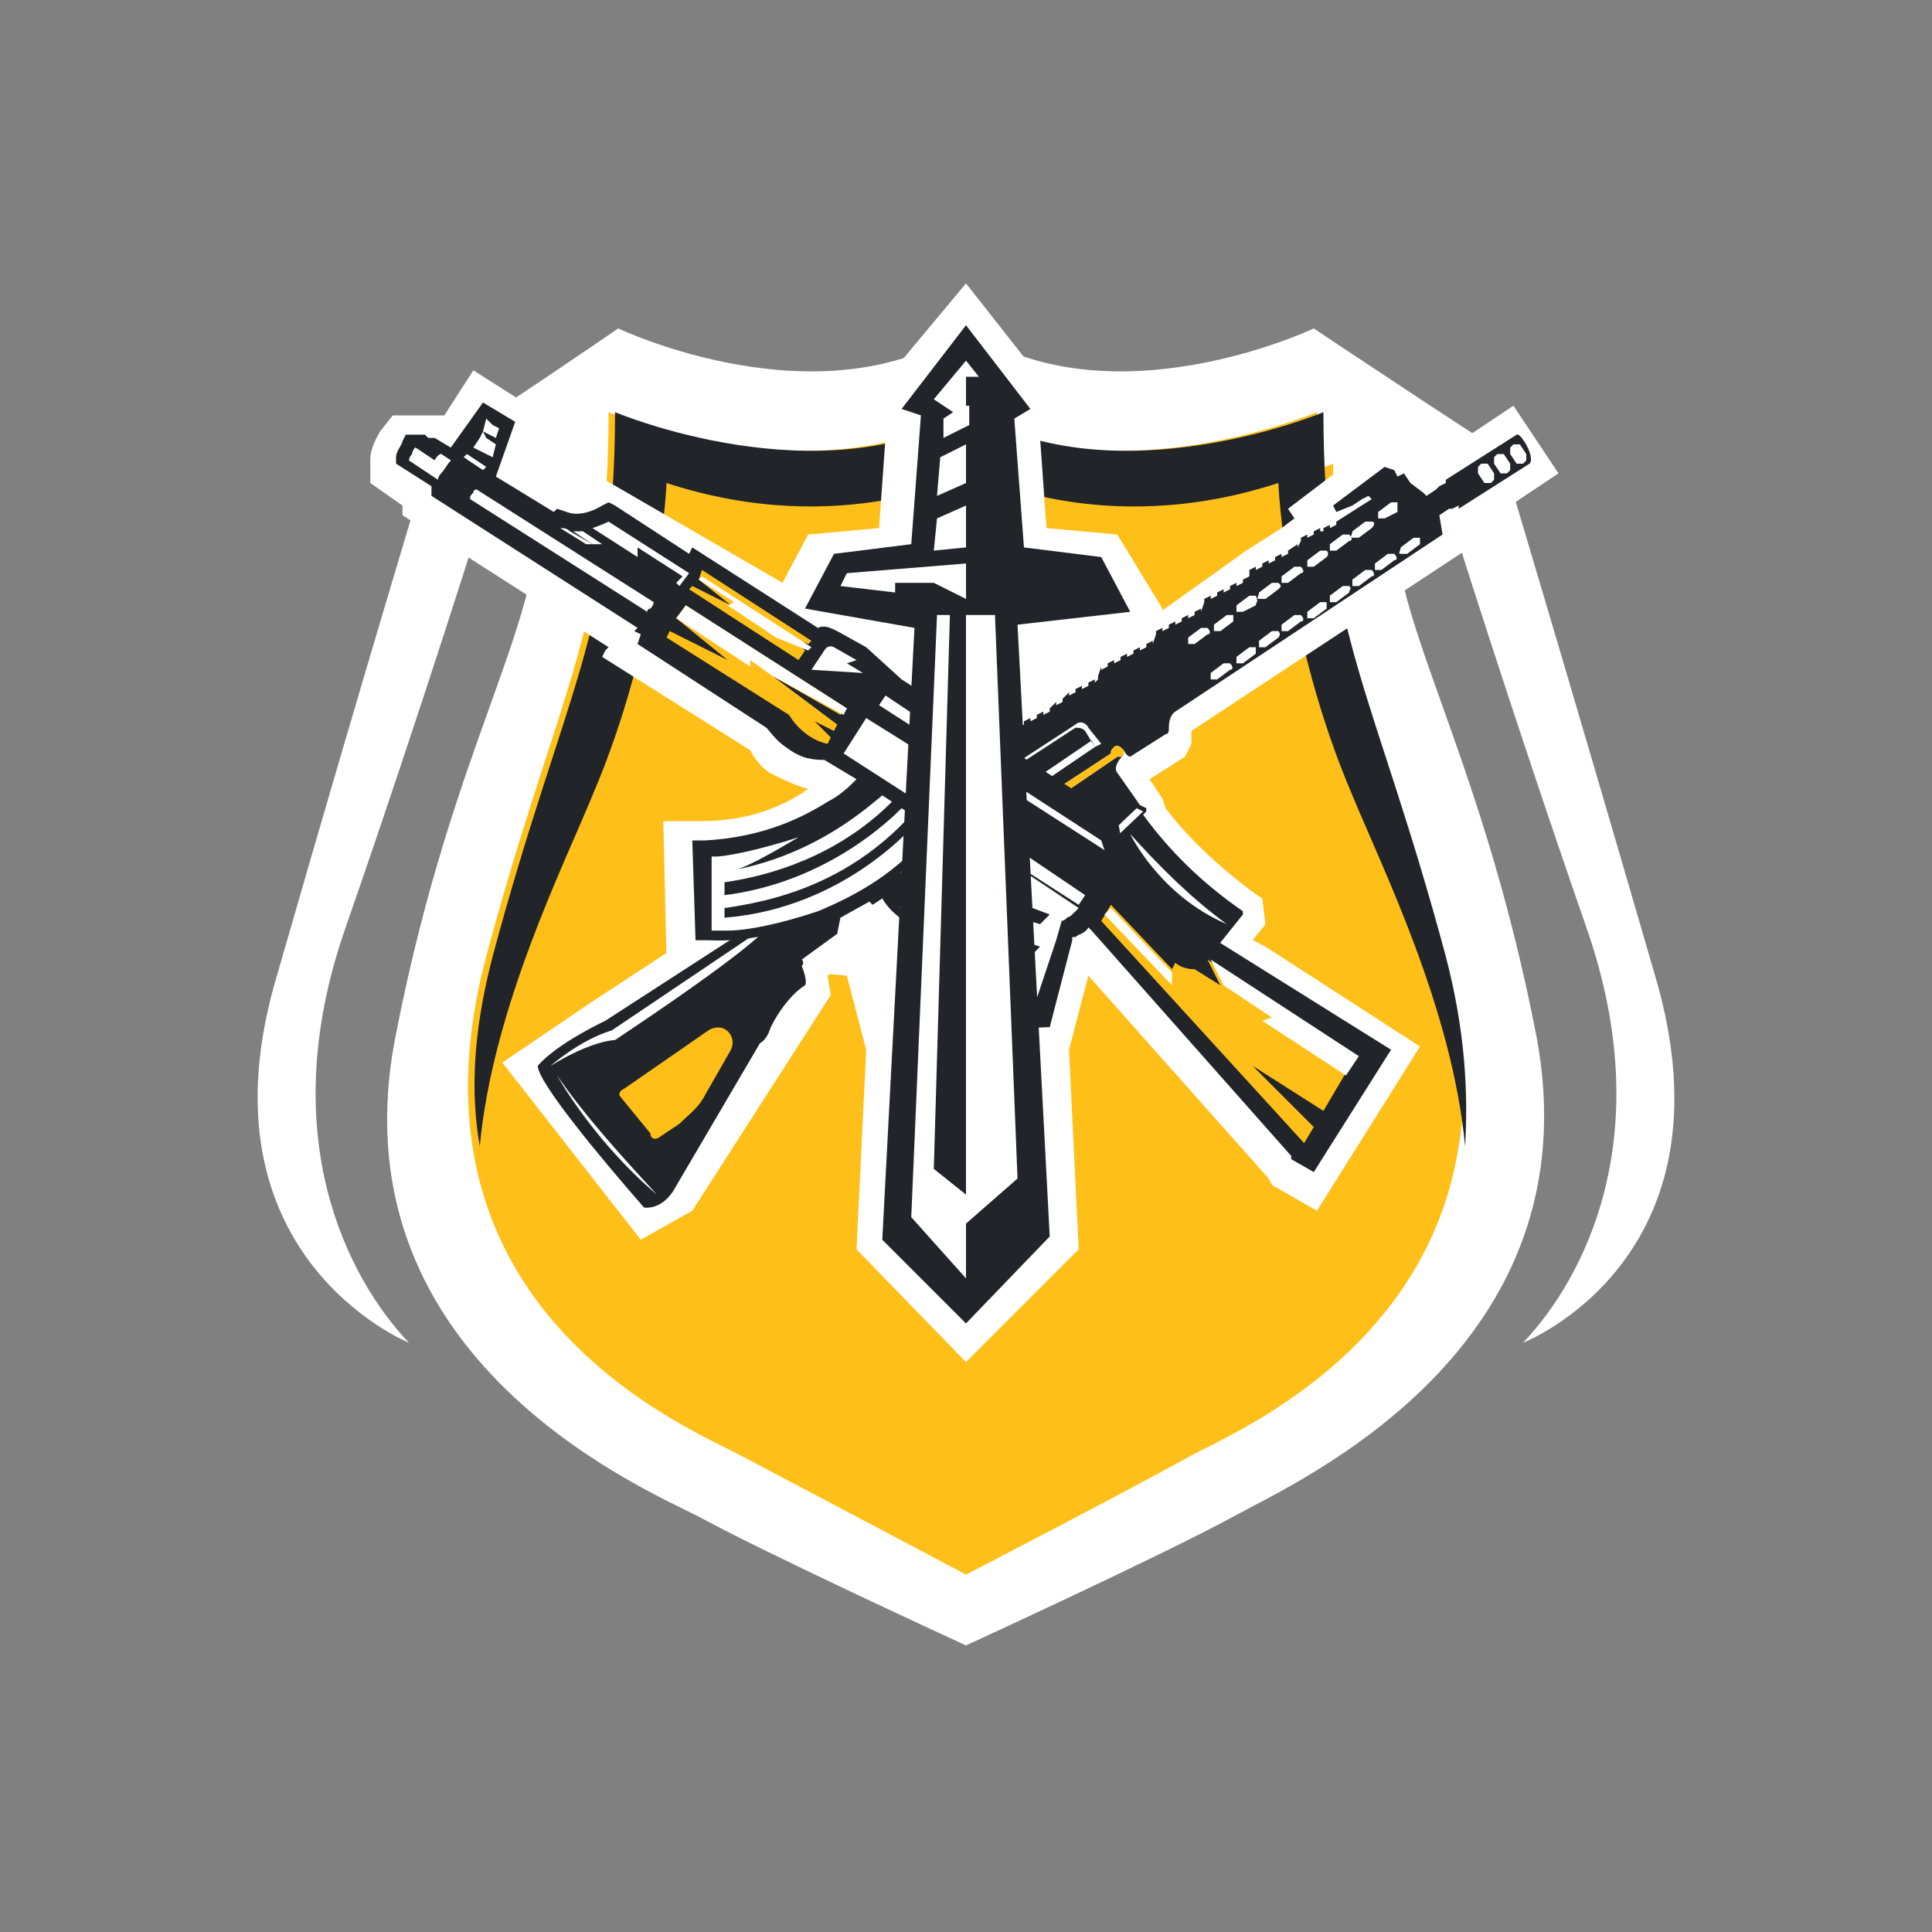
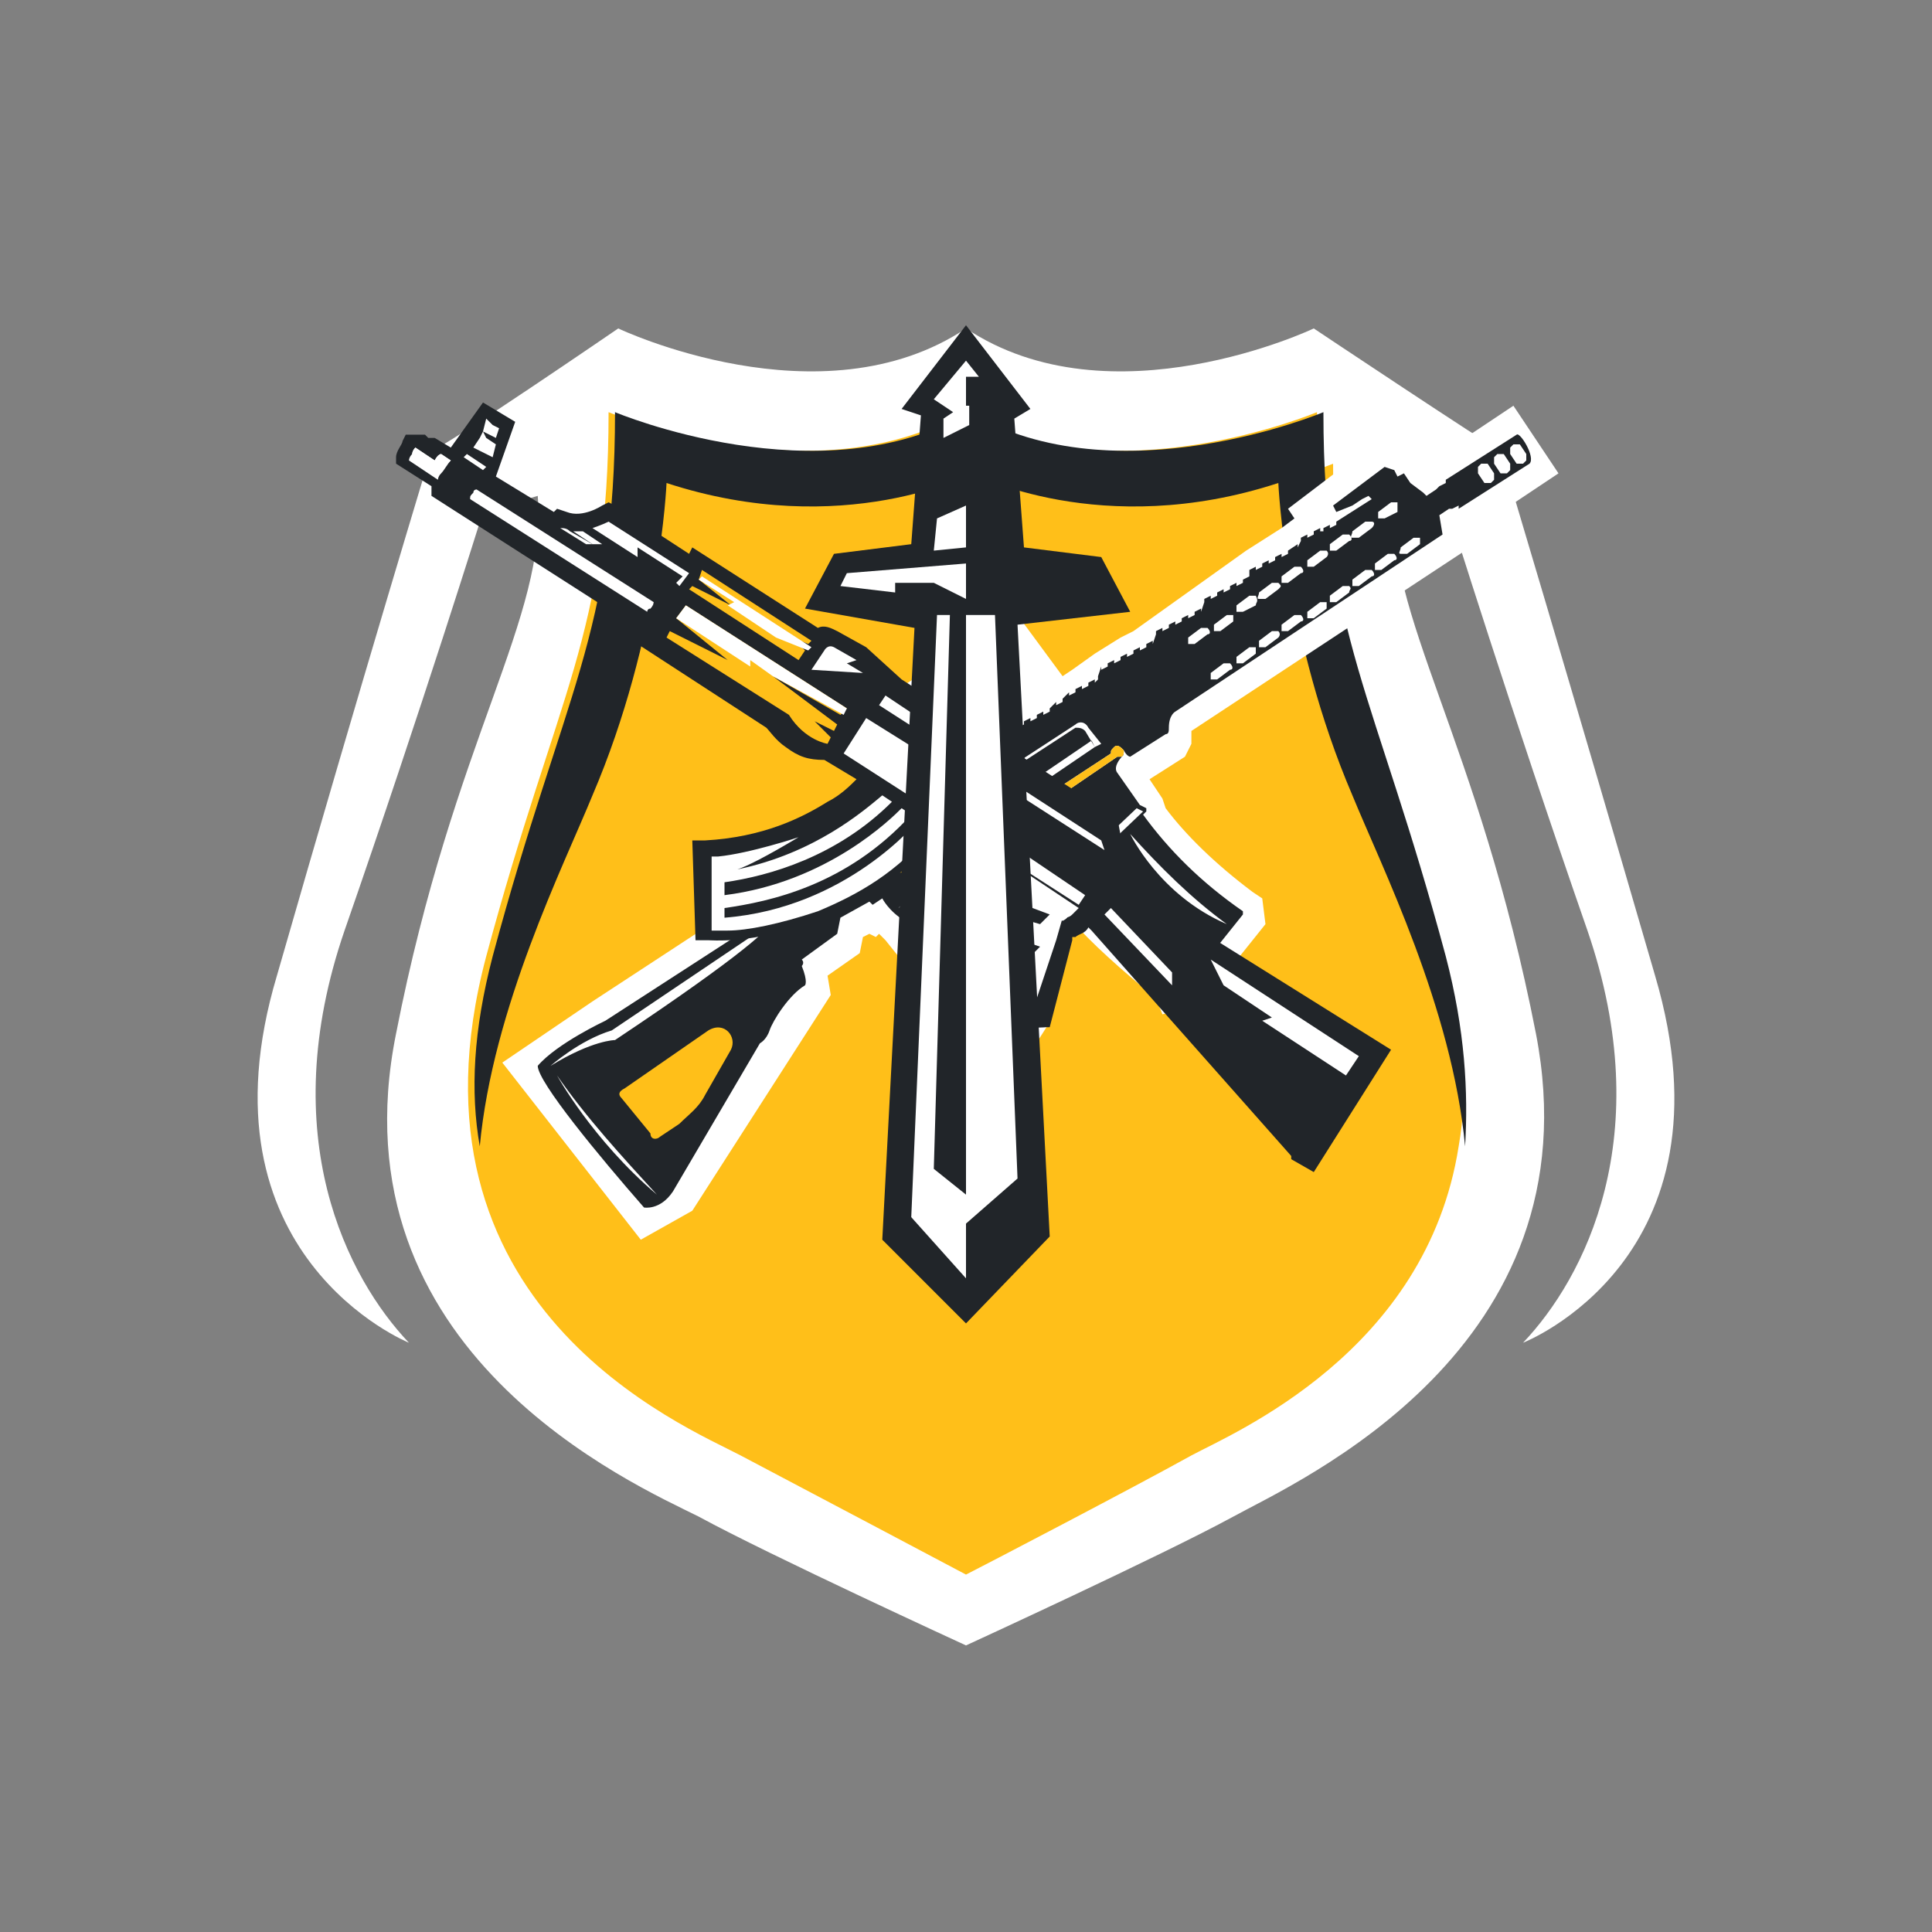
<svg xmlns="http://www.w3.org/2000/svg" version="1.1" id="Слой_1" x="0px" y="0px" viewBox="0 0 60 60" style="enable-background:new 0 0 60 60;" xml:space="preserve">
  <rect x="0" y="0" width="60" height="60" fill="#808080" stroke="none" />
  <style type="text/css">
	.st0{fill:#FFFFFF;}
	.st1{fill:#FFBF19;}
	.st2{fill:#212529;}
</style>
  <path class="st0" d="M51.4,30.3C48.7,21,46.6,14,46.6,14c-0.4-0.2-5.8-3.8-5.8-3.8s-6.3,3-10.8,0c-4.5,3-10.8,0-10.8,0  s-5.4,3.7-5.8,3.8c0,0-2.1,6.9-4.8,16.3c-2.6,8.7,4.1,11.4,4.1,11.4c-1.9-2-4.2-6.4-2-12.8c2.4-6.9,4.3-13,4.3-13l1.7-0.5  c0.3,3.8-2.6,7.5-4.4,16.7c-2,9.9,7.4,14,9.4,15c2.2,1.2,8.3,4,8.3,4s6.1-2.8,8.3-4c2-1.1,11.3-5.2,9.4-15c-1.8-9.2-4.7-13-4.4-16.7  l1.7,0.5c0,0,1.9,6.1,4.3,13c2.2,6.4-0.1,10.8-2,12.8C47.3,41.7,54,39.1,51.4,30.3z" />
  <path class="st1" d="M45.3,35.6c-1,6.4-7,8.9-8.3,9.6c-1.8,1-6.6,3.5-7,3.7l0,0c0,0-5.1-2.7-7-3.7c-1.7-0.9-10.8-4.6-7.9-15.5  c2.2-8.2,3.8-10,3.8-16.9c0,0,2.9,1.2,6.1,1.2c1.6,0,3.4-0.3,4.9-1.2v0c4.6,2.7,11,0,11,0c0,6.9,1.6,8.7,3.8,16.9  C45.5,32,45.6,33.9,45.3,35.6z" />
  <path class="st1" d="M19.2,14.4c0,6.9-1.6,8.7-3.8,16.9h29.8l0,0c-2.2-8.2-3.8-10-3.8-16.9c0,0-6.4,2.7-11,0v0  c-1.5,0.9-3.3,1.2-4.9,1.2C22,15.6,19.2,14.4,19.2,14.4z" />
  <path class="st2" d="M44.9,29.7c-2.2-8.2-3.8-10-3.8-16.9c0,0-6.4,2.7-11,0c-4.6,2.7-11,0-11,0c0,6.9-1.6,8.7-3.8,16.9  c-0.6,2.3-0.7,4.2-0.4,5.9c0.4-4.3,2.6-8.7,3.5-10.9c2.1-4.9,2.3-9.7,2.3-9.7c5.5,1.8,9.5-0.3,9.5-0.3s4,2.1,9.5,0.3  c0,0,0.2,4.8,2.3,9.7c0.9,2.2,3.1,6.6,3.5,10.9C45.6,33.9,45.5,32,44.9,29.7z" />
  <path class="st0" d="M46.9,13.7l-2.2,1.5l0,0.1l-0.2,0.1l-0.1,0.1l-0.3,0.2l-0.1-0.1l-0.5-0.4L43.4,15l-0.2,0.1l-0.1-0.2l-0.4-0.1  L41.2,16l0.1,0.2l0.5-0.2l0.3-0.2l0.2-0.1l0.1,0.1l-1.1,0.7l0,0.1l-0.2,0.1l0-0.1L41,16.6l0,0.1l-0.2,0.1l0-0.1l-0.2,0.1l0,0.1  l-0.2,0.1l0-0.1l-0.2,0.1l0,0.1l-0.2,0.1l0-0.1l-0.2,0.1l0,0.1l-0.2,0.1l0-0.1l-0.2,0.1l0,0.1l-0.2,0.1l0-0.1l-0.2,0.1l0,0.1L39,18  l0-0.1l-0.2,0.1l0,0.1l-0.2,0.1l0-0.1l-0.2,0.1l0,0.1l-0.2,0.1l0-0.1l-0.2,0.1l0,0.1l-0.2,0.1l0-0.1l-0.2,0.1l0,0.1L37.6,19l0-0.1  l-0.2,0.1l0,0.1l-0.2,0.1l0-0.1L37,19.3l0,0.1l-0.2,0.1l0-0.1l-0.2,0.1l0,0.1l-0.2,0.1l0-0.1l-0.2,0.1l0,0.1L36.1,20l0-0.1L35.9,20  l0,0.1l-0.2,0.1l0-0.1l-0.2,0.1l0,0.1l-0.2,0.1l0-0.1l-0.2,0.1l0,0.1L35,20.7l0-0.1l-0.2,0.1l0,0.1L34.6,21l0-0.1L34.4,21l0,0.1  l-0.2,0.1l0-0.1L34,21.3l0,0.1l-0.2,0.1l0-0.1l-0.2,0.1l0,0.1l-0.2,0.1l0-0.1l-0.2,0.1l0,0.1l-0.2,0.1l0-0.1L32.9,22l0,0.1l-0.2,0.1  l0-0.1l-0.2,0.1l0,0.1l-0.2,0.1l0-0.1l-0.2,0.1l0-0.3l-0.4-0.6l0.3-0.2l0,0.1l0.1-0.1l-0.8-1.1l-0.1,0.1l0,0.1l-0.6,0.4  c-0.1,0-0.2,0-0.3,0.1c-0.1,0.1-0.2,0.2-0.2,0.3L30,21.3l-0.1-0.1c0-0.1-0.1-0.1-0.2,0l-0.2,0.1c-0.1,0-0.1,0.1,0,0.2l0.1,0.1  l-0.4,0.2l-0.1-0.1l-0.2,0.1l0.8,1.1l0.2-0.1l-0.1-0.1l0.2-0.1l0.4,0.6l0.3,0.1l-0.1,0l0,0.1l-0.2,0.1l0-0.1l-0.2,0.1l0,0.1  l-0.2,0.1l0-0.1l-0.2,0.1l0,0.1l-0.2,0.1l0-0.1l-0.2,0.1l0,0.1l-0.2,0.1l0-0.1l-0.2,0.1l0,0.1L29,24.6l0-0.1l-0.1,0l-0.1-0.2  l-0.3-0.1l-1,0.7c-0.1,0-0.2,0-0.3,0c-0.1,0.1-0.2,0.2-0.1,0.3l-0.2,0.1l0.1,0.2l0.3-0.1c0.1,0,0.1,0,0.2-0.1c0,0,0.1-0.1,0.1-0.1  l0.4-0.3l0.1,0.1l-1,0.7l0,0.1l-0.3,0.2l0,0.1l0.2,0.4l0.1,0l0,0l-0.2,0.2l0,0l-0.4,0.3l0,0.1L24,28.6c0,0-0.1,0-0.1,0l-5,3.2  l-2.1,1.4l3.3,4.3l0.9-0.5l4-6.3l-0.1-0.6v-0.2l1.2-0.8l0.1-0.5l0.9-0.6l0.1,0.1l0.3-0.2l0.7,0.7c0,0,0.4-0.2,0.7-0.1  c0.3,0.1,0.5,0.4,0.5,0.8l-0.1,3.4l0.1,0.1c0,0,2.1-0.7,2.1-0.7l0.2-0.4l-0.1-0.1l-0.2-0.2L31,29l2.3-1.5c0.8,1.1,1.9,2.1,3.2,3.1  l0.1,0.1l0.2-0.1l1.6-2l0-0.1c-1.2-0.9-2.3-1.9-3-2.9l-0.1-0.3l-0.7-1c0,0,0-0.3,0-0.3l0.2-0.4l0.2,0.2l1.1-0.7l0.1-0.2l0.2-0.5  l8.2-5.4l-0.2-0.5l0.3-0.2l0.1,0l0.2-0.1l0,0.1l2.2-1.5L46.9,13.7z M32.1,22.6L32.1,22.6L32.1,22.6L32.1,22.6z" />
  <path class="st0" d="M19.9,38.5L15.6,33l2.8-1.9l5.5-3.6l0.1,0.1l1.4-0.9l0-0.1l0.5-0.3l0,0l0.1-0.5l-0.1-0.2l0.1-0.1l-0.2-0.2  l0.4-0.4c0.1-0.2,0.2-0.5,0.4-0.6c0.2-0.1,0.3-0.2,0.5-0.2l1.1-0.7l0.6,0.2l0.1-0.1l-1.3-1.9l0.9-0.6c0.1-0.2,0.2-0.3,0.4-0.4  l0.2-0.1c0.2-0.1,0.4-0.2,0.6-0.2c0.1-0.1,0.1-0.1,0.2-0.1c0.1-0.1,0.2-0.1,0.3-0.1l0,0l1.4-1L33,21l0.3-0.2l0.7-0.5l0.8-0.5  l0.4-0.2l0.7-0.5l0.7-0.5l0.7-0.5l0.7-0.5l0.7-0.5l1.1-0.7l0.4-0.3l-0.2-0.3l2.5-1.9l0.7,0.2l0.3-0.2l0.5,0.7l3-2l1.4,2.1l-3,2  l0.1,0.4l-8.5,5.6L37,23.1l-0.2,0.4l-1.1,0.7l0.4,0.6l0.1,0.3c0.6,0.8,1.5,1.7,2.7,2.6l0.3,0.2l0.1,0.8l-2,2.5l-1.2,0.3L35.9,31  c-1.1-0.9-2-1.7-2.7-2.5l-1.3,0.9l0.2,1.9c0,0,0,0,0,0l0.4,0.6L31.8,33L31.6,33c-2.1,0.7-2.2,0.7-2.3,0.7l-0.3,0l-0.6-0.6l0.1-3.8h0  l-0.6,0.4l-0.4-0.5L27.3,29l-0.1,0.1L27,29l-0.2,0.1l-0.1,0.5l-1,0.7l0.1,0.6l-4.3,6.7L19.9,38.5z M17.9,33.4l2.4,3.1l0.1,0l3.7-5.9  L24,30.1v-0.6l0.1-0.1l-0.1,0l-4.7,3L17.9,33.4z M28.5,27.8c0.2,0,0.3,0,0.5,0.1c0.6,0.3,1,0.8,1,1.5v0L30,31.9  c0.2-0.1,0.3-0.1,0.5-0.2l-0.3-3.2l3.3-2.2l0.5,0.6c0.6,0.8,1.5,1.7,2.6,2.6l0.7-0.9c-1.2-0.9-2-1.8-2.6-2.7l-0.1-0.1l-0.1-0.3  l-0.7-1.1l0-0.2l-0.1-0.1l0.9-1.9l0.6,0.5l0.4-0.3l0.3-0.7l7.9-5.2l-0.2-0.3L43.3,16l-0.9,0.6l0,0.1l-0.7,0.5L41,17.7l-1.1,0.7  l-0.7,0.5l-0.7,0.5l-1.1,0.7l-0.4,0.2l-0.4,0.3l-0.4,0.2l-0.3,0.2l-0.8,0.5L34,22.3l-0.7,0.5l-1.1,0.7l-0.3,0.2L29.9,25l-0.4,0.2  l-0.4,0.2l-0.4,0.2l0-0.1l-0.1,0l-0.6,0.4l0,0.1l-0.3,0.2l0.3,0.3l-0.5,0.4l0.7,0.7C28.4,27.8,28.5,27.8,28.5,27.8z M30.9,22.7  l0.4,0.2l0-0.4l-0.5-0.8l0,0l-0.4,0.3L30.9,22.7z" />
-   <path class="st0" d="M20.7,29.8l-0.1-4.3l1.2,0c1.5,0,2.6-0.5,3.3-1c-0.4-0.1-0.8-0.3-1.2-0.5c-0.3-0.2-0.5-0.5-0.6-0.7l-4.6-2.9  l0.1-0.2l0.1-0.1L12.5,16l0-0.3l-1-0.7l0-0.7c0-0.4,0.2-0.7,0.3-0.9l0.4-0.5l1.6,0l0.9-1.4l2.2,1.4l-0.6,1.7l0.5,0.3l0,0l0.9,0.4  c0.1,0,0.2,0,0.3-0.1l0.6-0.4l0.7,0.4l5,2.9l0.8-1.5l2.2-0.2l0.2-2.8l-1-0.6L30,8.8l3.3,4.2l-1,0.6l0.2,2.8l2.2,0.2l1.4,2.3l-1.5,8  l4.7,2.5l4.8,3.1l-3.2,5.1l-1.4-0.8l-0.1-0.2l-5.6-6.3l-0.6,2.3l0.3,6.2L30,42.3l-3.4-3.5l0.3-6.2l-0.6-2.3" />
  <path class="st0" d="M30.9,27.9l-0.7,0c0,0-0.1,0-0.1,0c0,0-0.1,0.1-0.1,0.1L30,30.8c0,0.1,0,0.1,0.1,0.2c0.1,0,0.1,0.1,0.2,0  l0.9-0.3c0,0,0,0,0,0c0.1,0,0.1-0.1,0.1-0.2L31.1,28C31.1,27.9,31,27.8,30.9,27.9z" />
  <path class="st1" d="M27,27c0,0-0.4-0.2,0-0.3c0.4-0.1,1-0.7,1-0.7l1.5-0.8c0,0,0.5,0.1,0.5,0.2c0,0,0.1,0.7,0.1,0.8  c0,0-1.7,0.9-1.7,0.9l-1,0.6l-0.2-0.4L27,27z" />
  <path class="st0" d="M24,28.9c0,0-0.1-0.2,0-0.3c0.2-0.3,1-0.7,1-0.7l1.5-0.8c0,0,0.5,0.1,0.5,0.2c0,0,0.1,0.7,0.1,0.8  c0,0-1.7,0.9-1.7,0.9l-1,0.6l-0.2-0.4L24,28.9z" />
  <path class="st1" d="M19.4,34.3c0,0-0.9-0.6-0.6-0.8c0.3-0.2,1.3-0.8,1.3-0.8l1.5-0.5c0,0,1.5-1.2,1.6-1.2c0,0-0.4,2.2-0.5,2.2  c0,0-1.7,2.1-1.7,2.1l-1,0.2l-0.4-1L19.4,34.3z" />
  <path class="st0" d="M30.8,24.4c0,0-0.4-0.2,0-0.3c0.4-0.1,1-0.7,1-0.7l1.4-1c0,0,0.6-0.2,0.6-0.1c0,0,0.6,0.9,0.6,0.9  c0,0-2.2,1.2-2.2,1.2l-1,0.6L31,24.7L30.8,24.4z" />
-   <path class="st0" d="M30.5,29.4l-0.6,0c0,0,0,0-0.1,0c0,0-0.1,0.1-0.1,0.1L29.6,32c0,0.1,0,0.1,0.1,0.2c0.1,0,0.1,0.1,0.2,0l0.8-0.3  c0,0,0,0,0,0c0.1,0,0.1-0.1,0.1-0.1l-0.2-2.2C30.6,29.5,30.6,29.4,30.5,29.4z" />
  <path class="st0" d="M17.1,33.1c0,0,0.1-0.4,0.3-0.5s1.1-0.8,1.4-0.8c0.3-0.1,4.9-3.1,4.9-3.1l0.3,0l-1,1.8l-3.8,2.4l-1.9,0.3  L17.1,33.1z" />
  <path class="st2" d="M47.1,13.5l-2.2,1.4l0,0.1l-0.2,0.1l-0.1,0.1l-0.3,0.2l-0.1-0.1L43.8,15l-0.2-0.3l-0.2,0.1l-0.1-0.2L43,14.5  l-1.6,1.2l0.1,0.2l0.5-0.2l0.3-0.2l0.2-0.1l0.1,0.1l-1.1,0.7l0,0.1l-0.2,0.1l0-0.1l-0.2,0.1l0,0.1L41,16.5l0-0.1l-0.2,0.1l0,0.1  l-0.2,0.1l0-0.1l-0.2,0.1l0,0.1L40.3,17l0-0.1L40,17.1l0,0.1l-0.2,0.1l0-0.1l-0.2,0.1l0,0.1l-0.2,0.1l0-0.1l-0.2,0.1l0,0.1l-0.2,0.1  l0-0.1l-0.2,0.1l0,0.1L38.8,18l0-0.1l-0.2,0.1l0,0.1l-0.2,0.1l0-0.1l-0.2,0.1l0,0.1l-0.2,0.1l0-0.1l-0.2,0.1l0,0.1l-0.2,0.1l0-0.1  l-0.2,0.1l0,0.1L37.3,19l0-0.1L37.1,19l0,0.1l-0.2,0.1l0-0.1l-0.2,0.1l0,0.1l-0.2,0.1l0-0.1l-0.2,0.1l0,0.1l-0.2,0.1l0-0.1l-0.2,0.1  l0,0.1L35.8,20l0-0.1L35.6,20l0,0.1l-0.2,0.1l0-0.1l-0.2,0.1l0,0.1l-0.2,0.1l0-0.1l-0.2,0.1l0,0.1l-0.2,0.1l0-0.1l-0.2,0.1l0,0.1  l-0.2,0.1l0-0.1L34.1,21l0,0.1L34,21.2l0-0.1l-0.2,0.1l0,0.1l-0.2,0.1l0-0.1l-0.2,0.1l0,0.1l-0.2,0.1l0-0.1L33,21.7l0,0.1l-0.2,0.1  l0-0.1L32.6,22l0,0.1l-0.2,0.1l0-0.1l-0.2,0.1l0,0.1l-0.2,0.1l0-0.1l-0.2,0.1l0,0.1l-0.2,0.1l0-0.1l-0.2,0.1l0,0.1l-0.2,0.1l0-0.1  l-0.2,0.1l0,0.1L31,23.1l0-0.1l-0.2,0.1l0,0.1l-0.2,0.1l0-0.1l-0.2,0.1l0,0.1l-0.2,0.1l0-0.1L30,23.7l0,0.1l-0.2,0.1l0-0.1l-0.2,0.1  l0,0.1l-0.2,0.1l0-0.1l-0.2,0.1l0,0.1l-0.2,0.1l0-0.1l-0.1,0l-0.1-0.2L28.6,24l-1,0.7c-0.1,0-0.2,0-0.3,0c-0.1,0.1-0.2,0.2-0.1,0.3  L27,25.2l0.1,0.2l0.3-0.1c0.1,0,0.1,0,0.2-0.1c0,0,0.1-0.1,0.1-0.1l0.4-0.3l0.1,0.1l-1,0.7l0,0.1l-0.3,0.2c0,0,0,0.1,0,0.1l0.2,0.4  l0.1,0l0,0l-0.2,0.2l0,0l-0.4,0.3c0,0,0,0.1,0,0.1L24,28.4c0,0-0.1-0.1-0.1,0l-5.1,3.3c0,0-1.5,0.7-2.1,1.4c0,0.5,1.9,2.8,3.3,4.4  c0,0,0.5,0.1,0.9-0.5l2.7-4.6c0,0,0.2-0.1,0.3-0.4c0.1-0.3,0.6-1.1,1.1-1.4c0,0,0.1-0.1-0.1-0.6c0,0,0.1-0.1,0-0.2L26,29l0.1-0.5  L27,28c0,0,0.1,0.1,0.1,0.1l0.3-0.2c0,0,0.2,0.4,0.7,0.7c0,0,0.4-0.2,0.7-0.1c0.3,0.1,0.5,0.4,0.5,0.8l-0.1,3.5c0,0.1,0,0.1,0.1,0.1  c0,0,0.1,0,0.2,0l1.9-0.6c0,0,0.3-0.1,0.2-0.4c0-0.1,0-0.1-0.1-0.1c-0.1,0-0.2-0.1-0.2-0.2l-0.2-2.7c0,0,0.3-0.1,0.6-0.4l1.4-0.9  c0,0,0.1,0.1,0.2-0.1l0.2-0.2c0.8,1.1,1.9,2.1,3.2,3.1l0.1,0.1l0.2-0.1l1.6-2l0-0.1c-1.3-0.9-2.3-1.9-3.1-3l0.1-0.1c0,0,0-0.1,0-0.1  l-0.2-0.1l-0.7-1c0,0-0.1-0.1,0-0.3c0.1-0.2,0.2-0.2,0.2-0.4c0.1,0.2,0.2,0.2,0.2,0.2l1.1-0.7c0.1,0,0.1-0.1,0.1-0.2  c0-0.4,0.2-0.5,0.2-0.5l8.3-5.5L44.7,16l0.3-0.2l0.1,0l0.2-0.1l0,0.1l2.2-1.4C47.7,14.2,47.2,13.4,47.1,13.5z M17.3,33.4  c0.9,1.3,2,2.5,3.1,3.7C18.4,35.4,17.3,33.4,17.3,33.4z M22.7,32.6L21.9,34c-0.2,0.4-0.5,0.6-0.8,0.9l-0.6,0.4  c-0.1,0.1-0.3,0.1-0.3-0.1l-0.9-1.1c-0.1-0.1-0.1-0.2,0.1-0.3L22,32C22.5,31.7,22.9,32.2,22.7,32.6z M19.1,32.3c0,0-0.7,0-2,0.8  c0,0,0.9-0.8,1.9-1.1l4.9-3.3C23.9,28.8,23.3,29.5,19.1,32.3z M24.1,28.7l2.6-1.7C26.7,27,25.3,28.5,24.1,28.7z M31,24.4  c-0.1-0.1-0.1-0.3,0.1-0.4l2.3-1.5c0.1-0.1,0.3-0.1,0.4,0.1l0.4,0.5L34,23.2l-0.3-0.5c-0.1-0.1-0.2-0.1-0.3-0.1l-2.3,1.5  c-0.1,0.1-0.1,0.2-0.1,0.3l0.3,0.5L31.3,25L31,24.4z M33.9,23l0.1,0.2l-2.5,1.7l-0.1-0.2L33.9,23z M30.1,25.2l0.1-0.4L30,24.4  l-0.2,0l0.2,0l0.4-0.4l-0.3,0.4l0.2,0.3l0.6-0.1l-0.1,0.2L30.1,25.2C30.2,25.3,30.1,25.2,30.1,25.2z M27.6,26.4c0,0,0.1,0,0.2,0.1  l1.8-1.2c0.1,0,0.1,0,0.2,0.1c0,0,0,0.1,0,0.1L28,26.7c0,0,0,0.1,0.1,0.1l1.7-1.2c0,0.1-0.1,0.1-0.1,0.2L28,26.9c0,0.1,0,0.1,0,0.2  c0,0,0,0-0.1,0c0-0.1,0-0.2-0.1-0.3C27.8,26.6,27.7,26.5,27.6,26.4C27.6,26.5,27.6,26.4,27.6,26.4z M29.9,27.1  c0.1,0.1,0,0.2-0.1,0.3s-0.2,0-0.3-0.1c-0.1-0.1,0-0.2,0.1-0.3C29.8,27,29.9,27.1,29.9,27.1z M28.9,27.2c0.1,0.1,0,0.3-0.1,0.3  c-0.1,0.1-0.3,0-0.3-0.1c-0.1-0.1,0-0.3,0.1-0.3C28.7,27,28.9,27.1,28.9,27.2z M27.7,26.6l0.1,0.1L27.4,27l-0.1-0.1L27.7,26.6z   M27.5,27.1l0.3-0.2l0,0.1l-0.4,0.2L27.5,27.1z M27,26.8C27,26.8,27,26.8,27,26.8c0.1-0.1,0.3,0,0.4,0.2c0.1,0.2,0.2,0.4,0.1,0.4  c0,0-0.1,0-0.1,0c0-0.1,0-0.2-0.1-0.4C27.2,26.9,27,26.8,27,26.8z M30.7,29.6l0.2,2.2c0,0.1-0.1,0.2-0.2,0.3l-0.8,0.3  c-0.2,0.1-0.4-0.1-0.4-0.3l0.1-2.4c0-0.1,0.1-0.2,0.2-0.2l0.6,0C30.6,29.3,30.7,29.4,30.7,29.6z M30.8,27.8l0.4,0.8L30.8,27.8  c-0.2-0.1-0.4-0.2-0.6-0.1l-0.9,0.6c-0.6-0.7-1.4-0.1-1.4-0.1c0.8-0.8,1.5-0.1,1.5-0.1l0.8-0.5C30.4,27.4,30.6,27.6,30.8,27.8z   M32.9,26.7C33,26.8,33,27,33,27.1c0,0.1,0,0.2,0.1,0.3l0,0l-1.3,0.9c0-0.1-0.1-0.1-0.2-0.1c-0.2,0-0.4-0.1-0.5-0.3  c-0.2-0.3-0.1-0.6,0.2-0.8l0,0l0.2,0.1c0.1,0.3,0.3,0.6,0.6,0.8l0.1-0.1c-0.4-0.3-0.5-0.8-0.5-1.1l0.5-0.3  C32.3,26.4,32.7,26.4,32.9,26.7z M32.4,25.8c0.1,0.1,0,0.2-0.1,0.3c-0.1,0.1-0.2,0-0.3-0.1l-0.1-0.2c-0.1-0.1,0-0.2,0.1-0.3  c0.1-0.1,0.2,0,0.3,0.1L32.4,25.8z M33.9,27.1c0.8,1,1.9,2,3.1,3C34.7,28.4,33.9,27.1,33.9,27.1z M34.4,26.6c0.8,1,1.8,2,3,3  C35.2,27.9,34.4,26.6,34.4,26.6z M38.1,28.7c-2.1-0.9-3-2.8-3-2.8C36,26.9,37,27.9,38.1,28.7z M33.4,27.2L33.3,27l2-1.9l0.2,0.1  L33.4,27.2z M34.8,23.5c0,0-0.1,0-0.1,0L32.5,25l0.7,1.1c0,0.1,0,0.2,0,0.2c-0.1,0-0.2,0-0.2,0l-0.7-1.1l-0.5,0.3  c-0.1,0-0.1,0-0.2,0c0-0.1,0-0.1,0-0.2l2.9-1.9c0-0.1,0-0.1,0.1-0.2c0.1-0.1,0.2,0,0.3,0.1C34.9,23.4,34.9,23.5,34.8,23.5z   M38.2,20.8l-0.4,0.3c-0.1,0-0.1,0-0.2,0c0-0.1,0-0.1,0-0.2l0.4-0.3c0.1,0,0.1,0,0.2,0C38.3,20.7,38.3,20.8,38.2,20.8z M37.5,19.7  L37.1,20c-0.1,0-0.1,0-0.2,0c0-0.1,0-0.1,0-0.2l0.4-0.3c0.1,0,0.1,0,0.2,0C37.6,19.6,37.6,19.7,37.5,19.7z M39,20.3l-0.4,0.3  c-0.1,0-0.1,0-0.2,0c0-0.1,0-0.1,0-0.2l0.4-0.3c0.1,0,0.1,0,0.2,0C39,20.2,39,20.3,39,20.3z M38.3,19.3l-0.4,0.3c-0.1,0-0.1,0-0.2,0  c0-0.1,0-0.1,0-0.2l0.4-0.3c0.1,0,0.1,0,0.2,0C38.3,19.1,38.3,19.2,38.3,19.3z M39.7,19.8l-0.4,0.3c-0.1,0-0.1,0-0.2,0  c0-0.1,0-0.1,0-0.2l0.4-0.3c0.1,0,0.1,0,0.2,0C39.8,19.7,39.7,19.8,39.7,19.8z M39,18.8L38.6,19c-0.1,0-0.1,0-0.2,0  c0-0.1,0-0.1,0-0.2l0.4-0.3c0.1,0,0.1,0,0.2,0C39.1,18.7,39,18.7,39,18.8z M40.4,19.3L40,19.6c-0.1,0-0.1,0-0.2,0c0-0.1,0-0.1,0-0.2  l0.4-0.3c0.1,0,0.1,0,0.2,0C40.5,19.2,40.5,19.3,40.4,19.3z M39.7,18.3l-0.4,0.3c-0.1,0-0.1,0-0.2,0s0-0.1,0-0.2l0.4-0.3  c0.1,0,0.1,0,0.2,0C39.8,18.2,39.8,18.2,39.7,18.3z M41.2,18.9l-0.4,0.3c-0.1,0-0.1,0-0.2,0c0-0.1,0-0.1,0-0.2l0.4-0.3  c0.1,0,0.1,0,0.2,0C41.2,18.7,41.2,18.8,41.2,18.9z M40.4,17.8L40,18.1c-0.1,0-0.1,0-0.2,0c0-0.1,0-0.1,0-0.2l0.4-0.3  c0.1,0,0.1,0,0.2,0C40.5,17.7,40.5,17.8,40.4,17.8z M41.9,18.4l-0.4,0.3c-0.1,0-0.1,0-0.2,0c0-0.1,0-0.1,0-0.2l0.4-0.3  c0.1,0,0.1,0,0.2,0C42,18.3,41.9,18.3,41.9,18.4z M41.2,17.3l-0.4,0.3c-0.1,0-0.1,0-0.2,0c0-0.1,0-0.1,0-0.2l0.4-0.3  c0.1,0,0.1,0,0.2,0C41.3,17.2,41.2,17.3,41.2,17.3z M42.6,17.9l-0.4,0.3c-0.1,0-0.1,0-0.2,0c0-0.1,0-0.1,0-0.2l0.4-0.3  c0.1,0,0.1,0,0.2,0C42.7,17.8,42.7,17.9,42.6,17.9z M41.9,16.8l-0.4,0.3c-0.1,0-0.1,0-0.2,0c0-0.1,0-0.1,0-0.2l0.4-0.3  c0.1,0,0.1,0,0.2,0C42,16.7,42,16.8,41.9,16.8z M43.3,17.4l-0.4,0.3c-0.1,0-0.1,0-0.2,0c0-0.1,0-0.1,0-0.2l0.4-0.3  c0.1,0,0.1,0,0.2,0C43.4,17.3,43.4,17.4,43.3,17.4z M42.6,16.4l-0.4,0.3c-0.1,0-0.1,0-0.2,0s0-0.1,0-0.2l0.4-0.3c0.1,0,0.1,0,0.2,0  C42.7,16.2,42.7,16.3,42.6,16.4z M44.1,16.9l-0.4,0.3c-0.1,0-0.1,0-0.2,0s0-0.1,0-0.2l0.4-0.3c0.1,0,0.1,0,0.2,0  C44.1,16.8,44.1,16.9,44.1,16.9z M43.4,15.9L43,16.1c-0.1,0-0.1,0-0.2,0c0-0.1,0-0.1,0-0.2l0.4-0.3c0.1,0,0.1,0,0.2,0  C43.4,15.8,43.4,15.8,43.4,15.9z M46.4,14.7c0,0.1,0,0.1,0,0.2l-0.1,0.1c-0.1,0-0.1,0-0.2,0l-0.2-0.3c0-0.1,0-0.1,0-0.2l0.1-0.1  c0.1,0,0.1,0,0.2,0L46.4,14.7z M46.9,14.4c0,0.1,0,0.1,0,0.2l-0.1,0.1c-0.1,0-0.1,0-0.2,0l-0.2-0.3c0-0.1,0-0.1,0-0.2l0.1-0.1  c0.1,0,0.1,0,0.2,0L46.9,14.4z M47.4,14.1c0,0.1,0,0.1,0,0.2l-0.1,0.1c-0.1,0-0.1,0-0.2,0l-0.2-0.3c0-0.1,0-0.1,0-0.2l0.1-0.1  c0.1,0,0.1,0,0.2,0L47.4,14.1z" />
-   <path class="st1" d="M30.1,25.2l0.1-0.4L30,24.4l-0.2,0l0.2,0l0.4-0.4l-0.3,0.4l0.2,0.3l0.6-0.1l-0.1,0.2L30.1,25.2  C30.2,25.3,30.1,25.2,30.1,25.2z" />
  <path class="st0" d="M32.4,25.8c0.1,0.1,0,0.2-0.1,0.3c-0.1,0.1-0.2,0-0.3-0.1L32,25.8c-0.1-0.1,0-0.2,0.1-0.3  c0.1-0.1,0.2,0,0.3,0.1L32.4,25.8z" />
  <path class="st0" d="M29.9,27.1c0.1,0.1,0,0.2-0.1,0.3c-0.1,0.1-0.2,0-0.3-0.1c-0.1-0.1,0-0.2,0-0.3C29.8,27,29.9,27,29.9,27.1z" />
  <path class="st0" d="M29,27.2c0.1,0.1,0,0.3-0.1,0.4c-0.1,0.1-0.3,0-0.4-0.1c-0.1-0.1,0-0.3,0.1-0.4C28.7,27,28.9,27,29,27.2z" />
  <path class="st1" d="M34.8,23.5c0,0-0.1,0-0.1,0L32.5,25l0.7,1.1c0,0.1,0,0.2,0,0.2c-0.1,0-0.2,0-0.2,0l-0.7-1.1l-0.5,0.3  c-0.1,0-0.1,0-0.2,0c0-0.1,0-0.1,0-0.2l2.9-1.9c0-0.1,0-0.1,0.1-0.2c0.1-0.1,0.2,0,0.3,0.1C34.9,23.4,34.9,23.5,34.8,23.5z" />
  <path class="st2" d="M37.6,29.1l-0.1-0.1l-0.1,0c0,0-0.4,0-0.7-0.4c-0.4-0.4-1.3-1.3-1.7-1.6l-0.3-1.6l-6.7-4.3l-1.1-1L26,19.6  c-0.2-0.1-0.4-0.2-0.6-0.1L21.5,17l-0.1,0.2l-2.3-1.5l-0.2-0.1l-0.2,0.1c0,0-0.6,0.4-1.1,0.2l-0.3-0.1l-0.1,0.1l-1.8-1.1l0.6-1.7  l-1-0.6l-1,1.4l-0.5-0.3l-0.2,0l-0.1-0.1h-0.6l-0.1,0.2c0,0.1-0.2,0.3-0.2,0.5l0,0.2l1.1,0.7l0,0.3l6.4,4.1l-0.1,0.1l0.2,0.1  L19.8,20l4,2.6c0.1,0.1,0.3,0.4,0.6,0.6c0.4,0.3,0.7,0.4,1.2,0.4l1,0.6c-0.2,0.2-0.5,0.5-0.9,0.7c-0.8,0.5-2,1.1-3.8,1.2l-0.4,0  l0.1,3.1l0.4,0c0.1,0,1.2,0.1,2.7-0.4c0.9-0.2,1.7-0.6,2.4-1.1c0.5-0.3,0.9-0.6,1.3-1c0,0.1-0.1,0.3-0.1,0.3l0,0.1l0.7,0.4l0.1-0.1  c0.1,0.1,0.2,0.2,1.4,0.9h0c0.1,0.1,0.3,0.1,0.5,0.1c-0.1,0.6-0.4,1.7-0.5,2l-0.3,0.5l0.1,0.1c0.7,1.1,2.1,0.9,2.2,0.9l0.1,0  l0.7-2.7l0,0c0,0,0,0,0-0.1c0,0,0.1,0,0.1,0c0.1-0.1,0.3-0.1,0.4-0.3l0.1,0.1l6.2,7l0,0.1l0.7,0.4l2.4-3.8L37.6,29.1z M14.5,14.1  l0.6,0.4L15,14.6l-0.6-0.4L14.5,14.1z M30.9,27.8c0,0-0.1,0.1-0.2,0.1c-0.1,0-0.2,0-0.3-0.1c0,0,0,0,0,0c0,0,0,0-0.1,0l-0.5-0.3  c0,0-0.1-0.1-0.1-0.1c0,0,0,0,0,0c-0.1-0.1-0.2-0.1-0.3-0.2c0,0-0.1-0.1-0.1-0.1l0.4-0.7l0.7,0.4c0,0.1,0.1,0.3,0,0.4  c-0.1,0.1-0.3,0.1-0.4,0.1l-0.1,0l-0.1,0.1c0,0,0.7,0.6,1.1-0.3l0.2,0.1l0,0L30.9,27.8z" />
  <path class="st0" d="M20.1,19l-5.5-3.5c0-0.1,0-0.1,0.1-0.2c0-0.1,0.1-0.1,0.1-0.1l5.5,3.5c0,0,0,0.1-0.1,0.2  C20.1,18.9,20.1,19,20.1,19z" />
  <path class="st0" d="M18.4,16.9c-0.1,0-0.2,0-0.2,0l-0.8-0.5c0.1,0,0.2,0,0.3,0.1L18.4,16.9z" />
  <path class="st0" d="M21.4,17.8l-0.3,0.4L21,18.1l0.2-0.2L19.8,17l0,0.3l-1.4-0.9c0,0,0.3-0.1,0.5-0.2L21.4,17.8z" />
  <path class="st0" d="M27.5,21.6l0.9,0.6l0.1,0.2l5.7,3.7l0.1,0.3l-7-4.5L27.5,21.6z" />
  <path class="st1" d="M26.1,22.2L24,21l2,1.5l-0.1,0.2l-0.6-0.3l0.5,0.5l-0.1,0.2c0,0-0.7-0.1-1.2-0.9l-3.8-2.4l0.1-0.2l1.8,0.9  l-1.6-1.3l0.3-0.4l5,3.2L26.1,22.2z" />
  <path class="st1" d="M21.7,18l1,0.8l-1.2-0.6l-0.1,0.1l3.4,2.2l0.2-0.3l-0.4-0.4l0.5,0.2l0.1-0.1l-3.4-2.2L21.7,18z" />
  <path class="st0" d="M32,31.6c-0.8,0-1.3-0.4-1.3-0.4l0.1-0.2h0l0.1-0.3l0.7,0.2l0.4-0.3L31,30.2l0.2-0.6l0.7,0.2l0.4-0.4l-0.9-0.3  l0.2-0.6l0.7,0.2l0.3-0.3l-0.8-0.3c0-0.3-0.1-0.4-0.1-0.4l0.3-0.5l1.5,1c0,0-0.1,0.1-0.2,0.2c-0.1,0.1-0.2,0.1-0.3,0.1l-0.2,0.7  L32,31.6z" />
  <path class="st0" d="M28.5,25.5c0,0-2.2,2.7-6,3v-0.3c1.4-0.2,3.8-0.7,5.8-2.9l-0.3-0.2c-0.3,0.3-2.3,2.3-5.5,2.7v-0.4  c1.4-0.2,3.5-0.8,5.2-2.5l-0.3-0.2c-0.6,0.5-2.1,1.8-4.5,2.3c0.3-0.1,0.9-0.4,1.9-1c0,0-1.5,0.5-2.5,0.6l-0.2,0l0,0.5l0,0.4l0,0.4  l0,0.4v0.3l0,0.3c0,0,0.2,0,0.5,0c0.6,0,1.6-0.2,2.8-0.6c1.2-0.5,2.5-1.2,3.6-2.6L28.5,25.5z" />
  <path class="st1" d="M29,25.8l0.5,0.3L29,26.9l-0.1-0.1l-0.2,0.4l-0.1-0.1L29,25.8z" />
  <path class="st0" d="M13.7,14.7c-0.1,0.1-0.1,0.2-0.1,0.2l-0.9-0.6c0,0,0-0.1,0.1-0.2c0,0,0-0.1,0.1-0.2l0.6,0.4  c0.1-0.2,0.2-0.2,0.2-0.2l0.3,0.2C13.9,14.4,13.8,14.6,13.7,14.7C13.8,14.6,13.7,14.7,13.7,14.7C13.7,14.7,13.7,14.7,13.7,14.7z" />
  <path class="st0" d="M25.2,20.8l0.4-0.6c0,0,0.1-0.2,0.3-0.1l0.7,0.4l-0.3,0.1l0.5,0.3L25.2,20.8z" />
  <path class="st0" d="M15.4,13.8l-0.3-0.2L15,13.4l0.4,0.2l0.1-0.3l-0.2-0.1l-0.2-0.2L15,13.4l-0.1,0.2l-0.2,0.3l0.2,0.1l0.4,0.2  L15.4,13.8z" />
-   <path class="st1" d="M41.1,34.5l-2.2-1.4l1.9,1.9l-0.3,0.5l-6.3-6.9l0.3-0.5l1.9,2l0.1-0.2c0,0,0.2,0.2,0.6,0.2l0.8,0.5l-0.4-0.8  l4.6,3L41.1,34.5z" />
  <path class="st0" d="M33.7,27.8l-0.2,0.3l-7.3-4.7l0.7-1.1l2.4,1.5l-0.5,0.2l1.7,1.1l-0.5,0.2L33.7,27.8z" />
  <path class="st0" d="M21.7,18l1.1,0.7l-0.2,0.1l1.5,1l1,0.4l0.1-0.1l-3.4-2.2L21.7,18z" />
  <path class="st0" d="M24,21l-0.7-0.5l0,0.2l-2.3-1.5l0.3-0.4l5,3.2l-0.1,0.2L24,21z" />
  <path class="st0" d="M42.2,32.8l-0.4,0.6l-2.6-1.7l0.3-0.1L38,30.6l-0.4-0.8L42.2,32.8z" />
  <path class="st0" d="M36.4,30.6l-2.1-2.2l0.2-0.2l1.9,2L36.4,30.6z" />
  <path class="st0" d="M33,28.6L32.2,28l0,0.2l-0.8-0.4l0.3-0.5l1.5,1C33.2,28.4,33.2,28.5,33,28.6z" />
  <path class="st0" d="M30.4,25.2l-0.5,0.2l-2.4-1.5l0.5-0.2l-1.3-0.9l0.2-0.4l2.4,1.5l-0.5,0.2L30.4,25.2z" />
  <path class="st0" d="M18.7,16.9c-0.1,0-0.2,0-0.3,0l-0.6-0.4c0.2,0,0.3,0,0.3,0L18.7,16.9z" />
  <path class="st0" d="M14,14.3c-0.1,0.1-0.2,0.2-0.3,0.3c0,0,0,0,0,0c0,0,0,0,0,0.1l-0.9-0.6c0,0,0-0.1,0.1-0.2l0.6,0.4  c0.1-0.2,0.2-0.2,0.2-0.2L14,14.3z" />
  <path class="st0" d="M20.2,18.9l-5.5-3.5c0-0.1,0.1-0.1,0.1-0.1l5.5,3.5C20.2,18.7,20.2,18.8,20.2,18.9z" />
  <path class="st2" d="M31.6,19.4l1,19L30,41.1l-2.6-2.6l1-19L25,18.9l0.9-1.7l2.4-0.3l0.3-4L28,12.7l2-2.6l2,2.6L31.5,13l0.3,4  l2.4,0.3l0.9,1.7L31.6,19.4z" />
  <path class="st0" d="M29,17.1l0.1-1l0.9-0.4v1.3L29,17.1z" />
-   <path class="st0" d="M29.1,15.4l0.1-1.2l0.8-0.4V15L29.1,15.4z" />
  <path class="st0" d="M30,12.6v-0.9h0.4L30,11.2l-1,1.2l0.6,0.4L29.3,13l0,0.6l0.8-0.4V13v0v-0.3V12.6z" />
  <path class="st0" d="M26.3,17.8l3.7-0.3v1.1l-1-0.5h-1.2c0,0,0,0.3,0,0.3c0,0-1.7-0.2-1.7-0.2L26.3,17.8z" />
  <path class="st0" d="M31.6,36.6l-0.7-17.5H30v18l-1-0.8l0.5-17.2h-0.4l-0.8,18.7l1.7,1.9V38L31.6,36.6z" />
</svg>